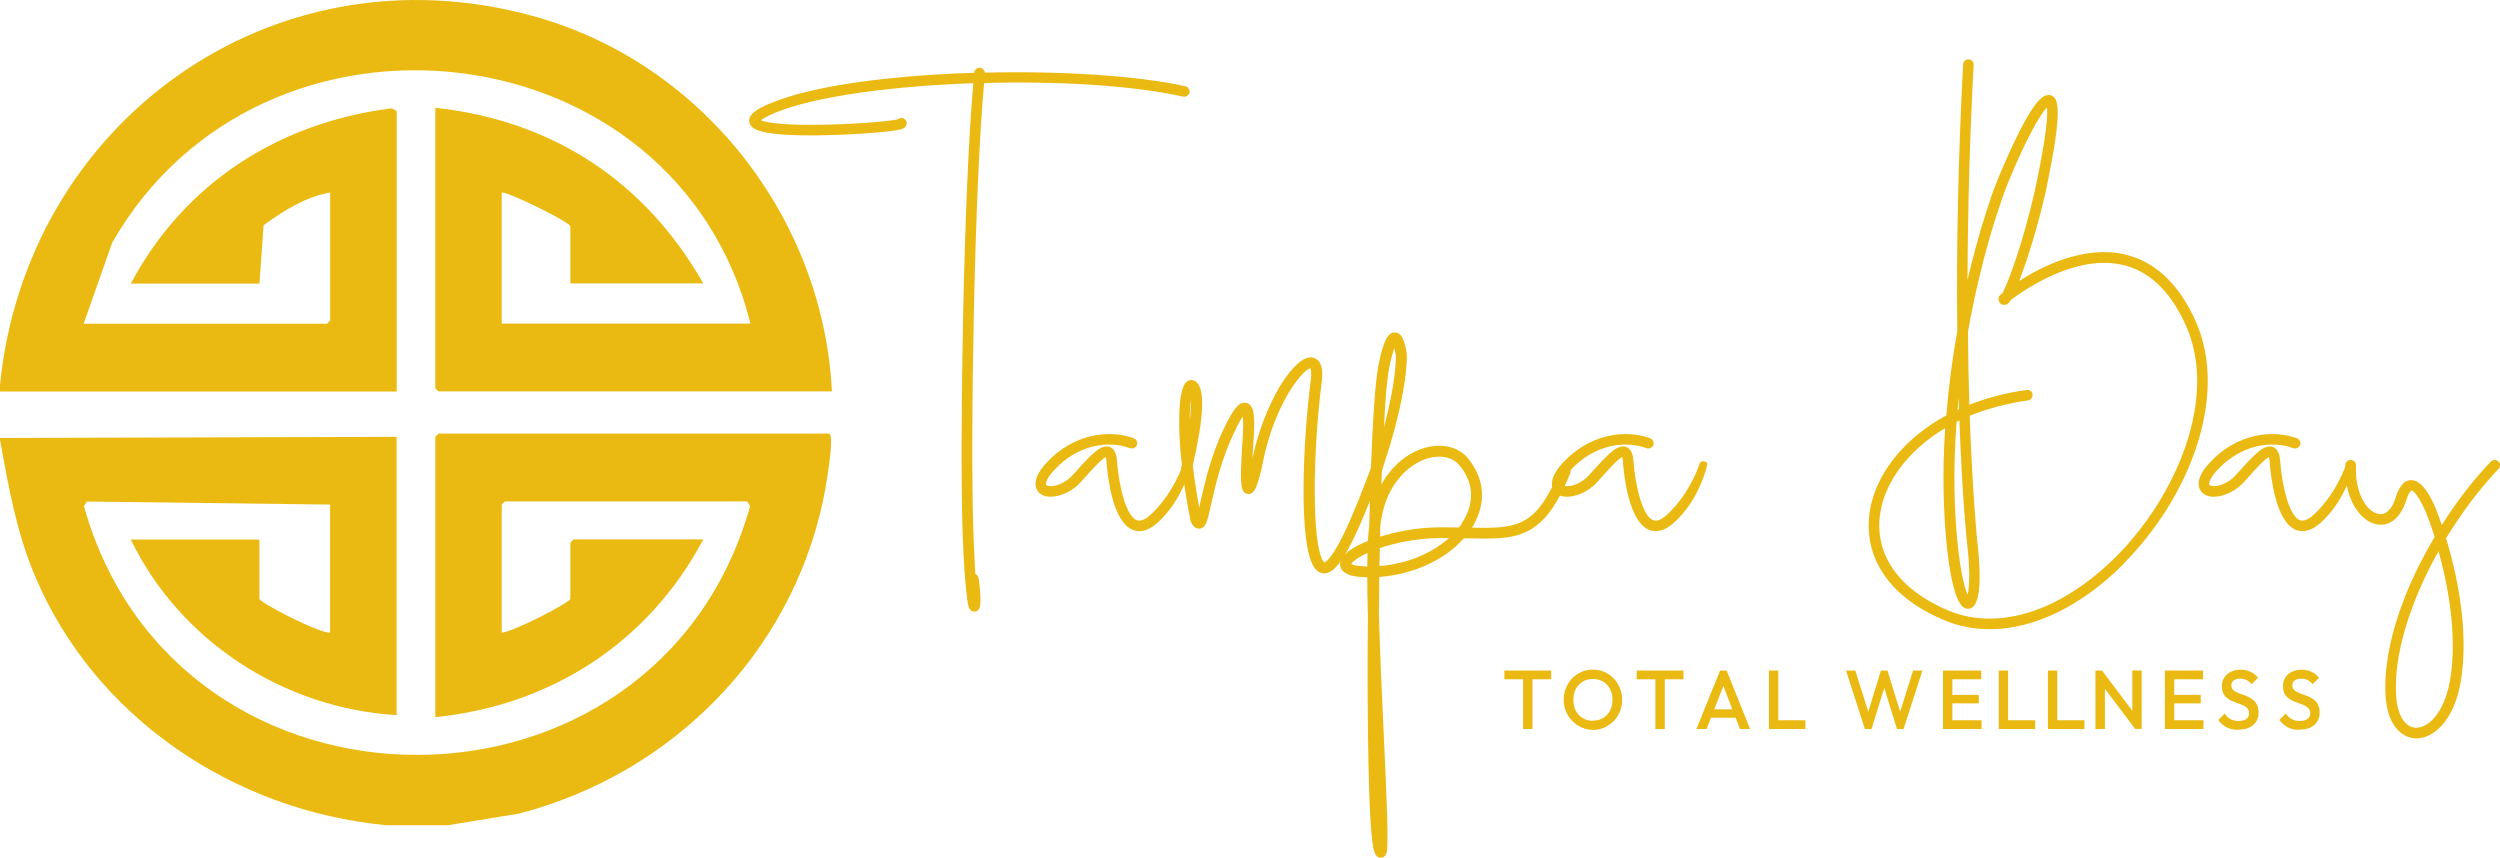
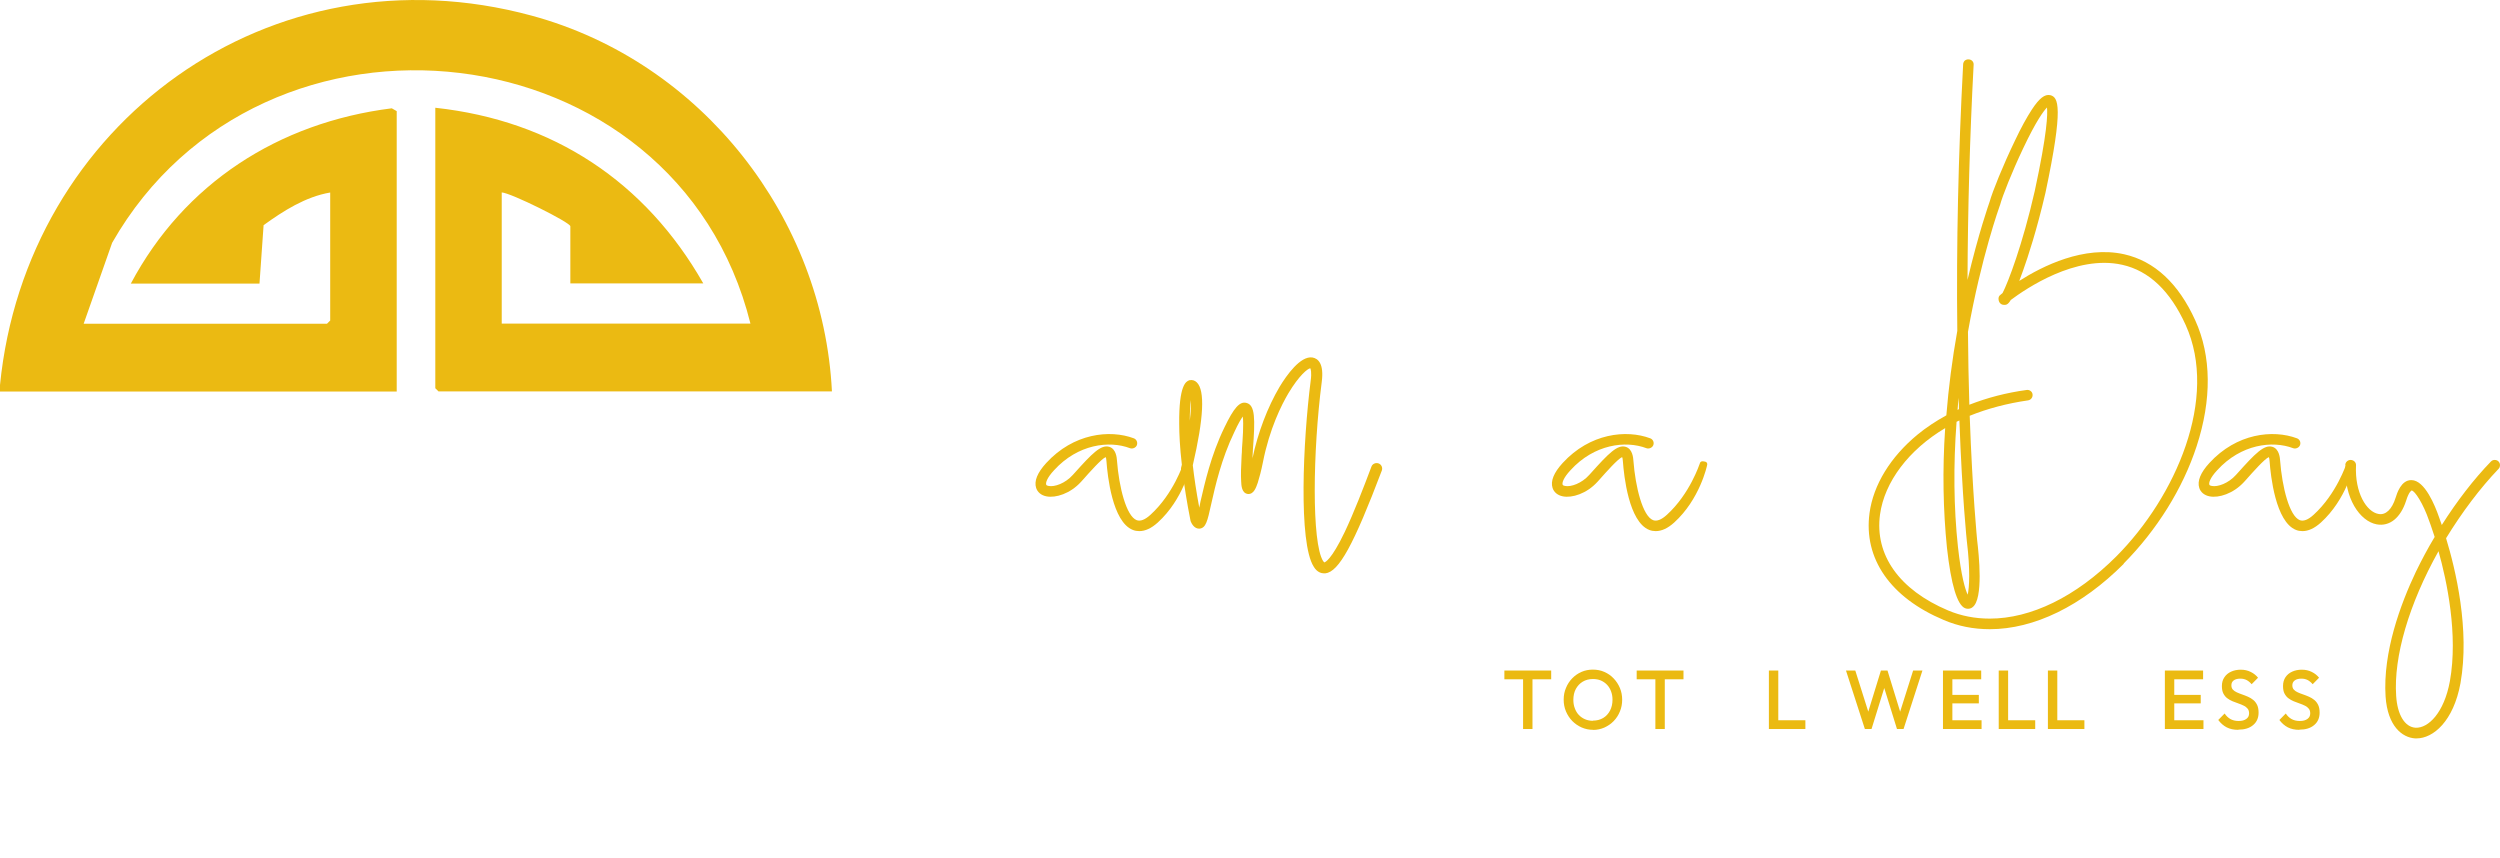
<svg xmlns="http://www.w3.org/2000/svg" id="Layer_2" viewBox="0 0 274 94">
  <defs>
    <style>.cls-1{fill:none;}.cls-2{clip-path:url(#clippath);}.cls-3{fill:#ebba12;}</style>
    <clipPath id="clippath">
      <rect class="cls-1" width="274" height="94" />
    </clipPath>
  </defs>
  <g id="Layer_1-2">
    <g class="cls-2">
      <g>
-         <path class="cls-3" d="M0,48l43.47-.12v30.5c-12.49-.76-23.77-8.18-29.14-19.25h14.1v6.49c0,.43,6.69,3.86,7.75,3.71v-14.03l-26.66-.33-.32,.51c10.21,36.39,62.82,36.3,73.01,0l-.32-.53h-26.55l-.35,.35v14.03c1.03,.03,7.52-3.29,7.52-3.71v-6.15l.35-.35h14.22c-5.91,11.17-16.57,18.19-29.37,19.48v-30.73l.35-.35h42.77c.79,0-.5,6.8-.65,7.48-3.65,16.75-16.58,29.82-33.3,34.17l-7.77,1.27h-6.81c-16.77-1.61-31.95-11.85-38.47-27.32C1.78,58.26,.95,53.39,0,48.23v-.23Z" />
        <path class="cls-3" d="M0,42.2C2.84,13.57,29.62-6.08,58.29,1.72c18.66,5.07,31.94,22.17,32.89,41.18H48.06l-.35-.35V11.81c12.94,1.41,23.04,8.13,29.37,19.25h-14.57v-6.26c0-.42-6.51-3.66-7.52-3.71v14.38h27.26C74.13,2.89,28.77-2.25,12.29,26.61l-3.12,8.87h26.67l.35-.35v-14.03c-2.7,.46-5.13,2.01-7.3,3.58l-.45,6.4H14.34c5.83-10.97,16.18-17.65,28.6-19.21l.54,.31v30.73H0c.02-.23-.02-.47,0-.7H0Z" />
-         <path class="cls-3" d="M130.38,10.15c-.09,.31-.4,.5-.71,.44-5.6-1.25-13.8-1.71-21.81-1.49-1.07,11.52-1.53,38.9-1.18,49.12,.07,1.82,.13,3.4,.22,4.69,.2,.09,.33,.26,.36,.46,.44,3.16,.06,3.42-.11,3.55-.09,.06-.22,.11-.36,.11-.09,0-.18-.02-.27-.06-.29-.15-.44-.31-.64-2.37-.11-1.07-.27-3.03-.38-6.34-.33-10.22,.11-37.49,1.18-49.14-8.91,.31-17.45,1.45-21.76,3.25-.93,.4-1.36,.68-1.53,.81,.6,.26,2.62,.61,7.34,.48,3.73-.09,7-.4,7.67-.59,.07-.04,.13-.09,.22-.11,.29-.11,.62,.06,.73,.37,.07,.2,.04,.61-.49,.81-.82,.28-4.85,.61-8.45,.68-.53,.02-1.04,.02-1.56,.02-6.16,0-6.51-.88-6.67-1.29-.4-.97,.93-1.69,2.29-2.24,4.67-1.97,13.38-3.05,22.29-3.33,.02,0,.02-.02,.02-.02,0-.15,.09-.31,.2-.4,.13-.09,.29-.13,.44-.13,.16,.02,.29,.11,.38,.22,.09,.09,.13,.2,.13,.31,8.34-.2,16.69,.33,21.99,1.49,.31,.09,.51,.4,.44,.7h0Z" />
        <path class="cls-3" d="M130.51,50.93c-.02,.15-.82,3.8-3.62,6.34-.71,.64-1.38,.94-2.02,.94-.24,0-.49-.04-.71-.13-2.25-.88-2.78-5.97-2.89-7.5-.02-.26-.04-.4-.09-.48-.47,.2-1.73,1.62-2.51,2.5l-.2,.22c-1.18,1.29-2.78,1.78-3.78,1.58-.58-.11-.98-.46-1.13-.92-.24-.75,.13-1.67,1.11-2.74,2.98-3.25,6.96-3.69,9.6-2.7,.29,.11,.44,.44,.33,.75-.11,.28-.47,.44-.76,.33-2.27-.86-5.71-.44-8.31,2.41-.82,.88-.93,1.4-.87,1.58,.02,.09,.15,.13,.27,.15,.64,.13,1.82-.28,2.65-1.21l.2-.22c1.87-2.08,2.89-3.16,3.82-2.85,.73,.24,.8,1.21,.82,1.51,.22,2.9,1.02,6.08,2.16,6.52,.4,.15,.91-.04,1.51-.59,2.53-2.3,3.58-5.57,3.6-5.6,.07-.31,.33-.28,.49-.24,.16,0,.36,.09,.33,.35h0Z" />
        <path class="cls-3" d="M143.98,62.1c-1.67-2.63-1.18-13.71-.33-20.36,.13-.94,0-1.29-.04-1.38-.29,.04-1.22,.77-2.4,2.74-.73,1.23-2.07,3.86-2.8,7.59-.18,.9-.38,1.65-.56,2.22-.18,.5-.42,1.29-1.09,1.23-.67-.09-.71-.92-.73-1.4-.04-.64-.02-1.56,.05-2.79,.02-.24,.04-.5,.04-.79,.07-.92,.2-2.63,.09-3.51-.2,.28-.51,.79-.93,1.71-1.42,2.94-2.09,5.92-2.53,7.88-.42,1.91-.58,2.61-1.27,2.7-.58,.04-.87-.55-.96-.75l-.02-.06-.02-.06c-.4-2-.67-3.77-.87-5.29-.13-.13-.22-.35-.15-.57,.02-.09,.04-.2,.07-.28-.22-1.91-.29-3.4-.29-4.48-.04-4.28,.76-4.63,1.07-4.76l.04-.02h.04c.27-.06,.56,.02,.78,.24,.91,.88,.76,3.93-.44,9.08,.15,1.34,.38,2.87,.71,4.65,.04-.22,.09-.44,.13-.66,.47-2,1.13-5.05,2.62-8.12,1.04-2.17,1.69-2.9,2.42-2.7,.96,.24,.96,1.73,.71,5.09-.02,.28-.02,.55-.04,.77,0,.09,0,.18-.02,.26,.6-2.87,1.67-5.66,2.98-7.88,.78-1.29,2.29-3.42,3.6-3.22,.62,.11,1.29,.66,1.02,2.7-.98,7.61-1.11,17.59,.15,19.61,.07,.09,.11,.13,.13,.15,.09-.02,.76-.24,2.24-3.33,1-2.11,2.04-4.8,2.93-7.17,.11-.31,.47-.46,.78-.35,.31,.11,.47,.46,.36,.77-3.09,8.16-4.71,11.12-6.2,11.28h-.13c-.29,0-.76-.11-1.13-.72h0Zm-13.58-15.99c.13-1.03,.15-1.75,.13-2.26-.07,.53-.13,1.25-.13,2.26Z" />
-         <path class="cls-3" d="M150.61,93.32c-.67-2.04-.78-15.18-.69-25.8v-.18c-.04-1.47-.07-2.83-.07-4.08-.18,0-.36,0-.53-.02-.73-.02-1.27-.13-1.67-.33-.69-.33-.78-.81-.78-1.1,.04-1.1,1.73-2,3.05-2.52,.04-.68,.09-1.25,.15-1.67,.04-1.95,.11-3.86,.18-5.7-.07-.11-.07-.26-.02-.42,0-.02,.02-.06,.02-.09,.2-5.35,.49-9.79,.85-11.5,.55-2.63,1.02-3.49,1.8-3.47,.24,.02,1,.04,1.29,2.44v.04c0,.15,.18,4.08-2.74,12.68-.02,.5-.02,1.01-.04,1.51,.24-.46,.51-.88,.82-1.27,1.04-1.34,2.42-2.33,3.87-2.74,1.93-.57,3.76-.13,4.8,1.14,1.73,2.13,2,4.61,.76,7-.09,.2-.2,.4-.33,.59,5.05,.11,7.05-.09,9.65-6.36,.13-.31,.49-.46,.8-.33,.29,.13,.44,.46,.31,.77-1.44,3.51-2.85,5.4-4.69,6.32-1.8,.9-3.89,.83-6.78,.77h-.18c-2.09,2.37-5.58,3.97-9.27,4.23,0,1.34-.02,2.7-.04,4.04,.11,4.15,.33,8.93,.53,13.21,.15,3.47,.31,6.71,.38,9.06,.02,1.25,.04,2.17,.02,2.81-.02,.9-.02,1.53-.62,1.65h-.13c-.24,0-.53-.13-.69-.68h0Zm-1.22-31.26c.15,.02,.31,.02,.47,.02,0-.53,0-1.01,.02-1.47-1.13,.5-1.67,.99-1.78,1.21,.11,.06,.42,.2,1.29,.24Zm1.8-.02c2.93-.22,5.71-1.36,7.62-3.07h-.73c-3.07-.02-5.54,.66-6.85,1.1-.02,.66-.02,1.32-.04,1.97Zm.07-3.22c1.47-.46,3.84-1.03,6.73-1.03h.09c.64,0,1.25,.02,1.82,.02,.27-.35,.49-.72,.69-1.1,.71-1.38,1.2-3.49-.62-5.7-.73-.9-2.07-1.19-3.51-.77-2.11,.64-4.74,2.96-5.18,7.46,0,.37-.02,.75-.02,1.12h0Zm1.02-18.65c-.24,1.1-.45,3.49-.6,6.65,1.36-5.07,1.31-7.57,1.31-7.81-.04-.28-.11-.59-.18-.86-.13,.37-.31,.99-.53,2.02Z" />
        <path class="cls-3" d="M187.11,50.93c-.02,.15-.82,3.8-3.62,6.34-.71,.64-1.38,.94-2.02,.94-.24,0-.49-.04-.71-.13-2.25-.88-2.78-5.97-2.89-7.5-.02-.26-.04-.4-.09-.48-.47,.2-1.73,1.62-2.51,2.5l-.2,.22c-1.18,1.29-2.78,1.78-3.78,1.58-.58-.11-.98-.46-1.13-.92-.24-.75,.13-1.67,1.11-2.74,2.98-3.25,6.96-3.69,9.6-2.7,.29,.11,.45,.44,.33,.75-.11,.28-.47,.44-.76,.33-2.27-.86-5.71-.44-8.31,2.41-.82,.88-.93,1.4-.87,1.58,.02,.09,.15,.13,.27,.15,.64,.13,1.82-.28,2.65-1.21l.2-.22c1.87-2.08,2.89-3.16,3.82-2.85,.73,.24,.8,1.21,.82,1.51,.22,2.9,1.02,6.08,2.16,6.52,.4,.15,.91-.04,1.51-.59,2.53-2.3,3.58-5.57,3.6-5.6,.07-.31,.33-.28,.49-.24,.15,0,.36,.09,.33,.35h0Z" />
        <path class="cls-3" d="M232.77,61.79c-4.62,4.63-9.83,7.17-14.69,7.17-1.78,0-3.47-.33-5.05-1.01-5.85-2.46-8.8-6.73-8.13-11.72,.42-3.09,2.29-6.14,5.24-8.58,.96-.79,2.02-1.49,3.18-2.13,.24-3.01,.64-6.12,1.2-9.26-.11-9.43,.11-19.26,.64-29.2,0-.15,.07-.31,.18-.42,.13-.09,.27-.15,.42-.13,.33,0,.58,.28,.55,.59-.42,7.96-.64,15.88-.67,23.58,1.2-5.09,2.35-8.36,2.42-8.56,.31-1.12,1.47-3.99,2.76-6.67,.69-1.47,1.33-2.61,1.87-3.44,.82-1.25,1.42-1.71,2.02-1.58,.87,.22,1.49,1.19-.53,10.71-.93,4.01-1.93,7.07-2.45,8.51-.15,.42-.29,.79-.42,1.14,2.53-1.62,7.09-3.91,11.51-2.92,3.31,.75,5.94,3.18,7.78,7.24,1.78,3.91,1.82,8.69,.15,13.8-1.51,4.63-4.36,9.19-8,12.86h0Zm-19.56-14.88c-4,2.37-6.67,5.9-7.16,9.48-.6,4.43,2.11,8.25,7.45,10.51,1.44,.61,2.98,.9,4.58,.9,4.49,0,9.42-2.37,13.87-6.82,6.51-6.54,11.23-17.35,7.6-25.36-1.69-3.73-4.02-5.95-6.96-6.6-5.09-1.14-10.6,2.66-12.21,3.86-.31,.53-.53,.55-.76,.53-.27,0-.55-.2-.58-.61-.02-.18,.04-.37,.2-.48,.02-.02,.11-.09,.24-.2,.6-1.14,2.2-5.33,3.53-11.19,1.38-6.38,1.42-8.47,1.34-9.15-.36,.37-1.18,1.45-2.62,4.5-1.22,2.57-2.27,5.22-2.53,6.21-.02,.02-.02,.04-.02,.04-.02,.06-2.04,5.64-3.49,13.84,.02,2.72,.07,5.4,.15,7.99,1.96-.77,4.07-1.32,6.29-1.62,.15-.02,.31,.02,.42,.11,.13,.09,.2,.22,.22,.37,.04,.33-.18,.61-.49,.66-2.29,.33-4.45,.9-6.4,1.69,.31,8.67,.82,13.62,.82,13.67,.18,1.49,.71,6.43-.51,7.31-.24,.2-.55,.22-.82,.11-.87-.37-1.53-2.59-1.98-6.6-.42-4.13-.51-8.53-.2-13.12h0Zm2.36,12.44s-.51-4.74-.82-13.27c-.11,.04-.2,.11-.31,.15-.36,4.78-.31,9.39,.15,13.69,.36,3.27,.8,4.69,1.07,5.26,.18-.81,.29-2.68-.09-5.84Zm-.87-14.52c0-.4-.02-.81-.02-1.23-.07,.44-.09,.88-.13,1.32,.04-.02,.11-.04,.15-.09h0Z" />
        <path class="cls-3" d="M257.99,50.93c-.02,.15-.82,3.8-3.62,6.34-.71,.64-1.38,.94-2.02,.94-.24,0-.49-.04-.71-.13-2.24-.88-2.78-5.97-2.89-7.5-.02-.26-.04-.4-.09-.48-.47,.2-1.73,1.62-2.51,2.5l-.2,.22c-1.18,1.29-2.78,1.78-3.78,1.58-.58-.11-.98-.46-1.13-.92-.24-.75,.13-1.67,1.11-2.74,2.98-3.25,6.96-3.69,9.6-2.7,.29,.11,.45,.44,.33,.75-.11,.28-.47,.44-.76,.33-2.27-.86-5.71-.44-8.31,2.41-.82,.88-.93,1.4-.87,1.58,.02,.09,.15,.13,.27,.15,.64,.13,1.82-.28,2.65-1.21l.2-.22c1.87-2.08,2.89-3.16,3.82-2.85,.73,.24,.8,1.21,.82,1.51,.22,2.9,1.02,6.08,2.16,6.52,.4,.15,.91-.04,1.51-.59,2.53-2.3,3.58-5.57,3.6-5.6,.07-.31,.33-.28,.49-.24,.16,0,.36,.09,.33,.35h0Z" />
        <path class="cls-3" d="M257.04,50.96c.02-.33,.31-.57,.62-.55,.33,.02,.58,.28,.56,.59-.15,3.01,1.16,5.11,2.47,5.33,.78,.15,1.47-.5,1.87-1.78,.15-.48,.6-1.93,1.71-1.93h.02c1.47,0,2.6,2.83,3.02,4.04,.02,.06,.13,.37,.31,.88,1.67-2.63,3.51-5.02,5.38-6.95,.11-.11,.24-.18,.4-.18s.31,.04,.42,.15c.11,.11,.18,.24,.18,.4s-.04,.31-.15,.42c-2.02,2.11-4,4.74-5.76,7.61,1.05,3.44,2.62,10.03,1.58,15.88-.76,4.17-2.98,6.06-4.82,6.06h-.15c-1.42-.09-3.02-1.34-3.24-4.59-.31-4.87,1.64-10.14,3.33-13.69,.62-1.27,1.29-2.54,2.05-3.8-.36-1.1-.6-1.78-.62-1.8-.62-1.82-1.56-3.29-1.91-3.29,0,0-.29,.11-.6,1.12-.6,1.87-1.8,2.85-3.22,2.59-1.82-.33-3.62-2.85-3.42-6.52h0Zm11.47,23.69c.91-5.09-.33-10.99-1.25-14.24-3.24,5.79-4.93,11.56-4.64,15.86,.13,2.08,.95,3.42,2.13,3.49,1.4,.06,3.13-1.65,3.76-5.11h0Z" />
        <path class="cls-3" d="M164.88,74.45v-.96h5.13v.96h-5.13Zm2.05,5.45v-6.23h1.03v6.23h-1.03Z" />
        <path class="cls-3" d="M174.61,79.99c-.45,0-.87-.09-1.26-.26-.39-.17-.73-.41-1.03-.71-.29-.3-.52-.65-.69-1.05-.17-.4-.25-.83-.25-1.29s.08-.89,.25-1.28c.16-.4,.39-.75,.68-1.05,.29-.3,.63-.54,1.02-.71,.39-.17,.8-.25,1.25-.25s.87,.08,1.25,.25c.39,.17,.73,.4,1.02,.71,.29,.3,.52,.65,.69,1.05,.17,.4,.25,.83,.25,1.29s-.08,.89-.25,1.29c-.16,.4-.39,.75-.68,1.05-.29,.3-.63,.53-1.02,.71-.39,.17-.8,.26-1.24,.26h0Zm-.02-1.01c.43,0,.8-.1,1.12-.29,.32-.19,.57-.47,.75-.81,.18-.35,.27-.74,.27-1.19,0-.34-.05-.64-.16-.92-.1-.28-.25-.52-.44-.72-.19-.2-.42-.36-.68-.47-.26-.11-.55-.16-.87-.16-.42,0-.79,.1-1.11,.29s-.57,.46-.76,.8c-.18,.34-.27,.74-.27,1.19,0,.34,.05,.65,.16,.93,.1,.28,.25,.53,.44,.73,.19,.2,.42,.36,.68,.47s.55,.17,.86,.17h0Z" />
        <path class="cls-3" d="M179.38,74.45v-.96h5.13v.96h-5.13Zm2.05,5.45v-6.23h1.03v6.23h-1.03Z" />
-         <path class="cls-3" d="M185.93,79.9l2.59-6.41h.72l2.57,6.41h-1.11l-2.01-5.2h.38l-2.03,5.2h-1.1Zm1.28-1.24v-.92h3.33v.92h-3.33Z" />
        <path class="cls-3" d="M193.87,79.9v-6.41h1.03v6.41h-1.03Zm.71,0v-.96h3.29v.96h-3.29Z" />
        <path class="cls-3" d="M204.39,79.9l-2.07-6.41h1.02l1.56,4.94h-.27l1.52-4.94h.72l1.52,4.94h-.27l1.56-4.94h1.02l-2.07,6.41h-.72l-1.53-4.93h.27l-1.53,4.93h-.72Z" />
        <path class="cls-3" d="M212.95,79.9v-6.41h1.03v6.41h-1.03Zm.71-5.45v-.96h3.48v.96h-3.48Zm0,2.64v-.93h3.22v.93h-3.22Zm0,2.81v-.96h3.52v.96h-3.52Z" />
        <path class="cls-3" d="M219.06,79.9v-6.41h1.03v6.41h-1.03Zm.71,0v-.96h3.29v.96h-3.29Z" />
        <path class="cls-3" d="M224.45,79.9v-6.41h1.03v6.41h-1.03Zm.71,0v-.96h3.29v.96h-3.29Z" />
-         <path class="cls-3" d="M229.66,79.9v-6.41h.72l.32,1.21v5.2h-1.04Zm4.36,0l-3.77-5.01,.13-1.4,3.77,5.01-.13,1.4Zm0,0l-.32-1.13v-5.29h1.03v6.41h-.72Z" />
        <path class="cls-3" d="M237.27,79.9v-6.41h1.03v6.41h-1.03Zm.71-5.45v-.96h3.48v.96h-3.48Zm0,2.64v-.93h3.22v.93h-3.22Zm0,2.81v-.96h3.52v.96h-3.52Z" />
        <path class="cls-3" d="M245.32,79.99c-.5,0-.92-.09-1.27-.27-.35-.18-.66-.45-.93-.81l.7-.71c.17,.26,.38,.46,.62,.6,.24,.14,.55,.22,.92,.22,.35,0,.62-.07,.83-.22,.21-.15,.31-.35,.31-.61,0-.21-.05-.39-.16-.52-.11-.13-.25-.25-.43-.33-.18-.09-.37-.17-.58-.24-.21-.07-.43-.15-.64-.24-.21-.09-.41-.2-.58-.33-.18-.13-.32-.31-.43-.52-.11-.21-.16-.48-.16-.82,0-.38,.09-.7,.28-.97,.18-.27,.43-.47,.74-.61,.31-.14,.66-.21,1.04-.21,.41,0,.78,.08,1.11,.25,.33,.16,.59,.38,.79,.63l-.7,.71c-.18-.21-.37-.36-.56-.46-.2-.1-.42-.15-.67-.15-.31,0-.56,.06-.73,.19-.18,.13-.26,.31-.26,.54,0,.19,.05,.35,.16,.47,.11,.12,.25,.22,.43,.3,.18,.08,.37,.16,.58,.23,.21,.07,.43,.16,.64,.25,.21,.09,.41,.21,.58,.35,.18,.14,.32,.33,.43,.55,.11,.23,.16,.51,.16,.85,0,.57-.2,1.03-.6,1.36-.4,.34-.94,.5-1.61,.5h0Z" />
        <path class="cls-3" d="M252.02,79.99c-.5,0-.92-.09-1.27-.27-.35-.18-.66-.45-.93-.81l.7-.71c.17,.26,.38,.46,.62,.6,.24,.14,.55,.22,.92,.22,.35,0,.62-.07,.83-.22,.21-.15,.31-.35,.31-.61,0-.21-.05-.39-.16-.52-.11-.13-.25-.25-.43-.33-.18-.09-.37-.17-.58-.24-.21-.07-.43-.15-.64-.24-.21-.09-.41-.2-.58-.33-.18-.13-.32-.31-.43-.52-.11-.21-.16-.48-.16-.82,0-.38,.09-.7,.27-.97,.18-.27,.43-.47,.74-.61,.31-.14,.66-.21,1.04-.21,.41,0,.78,.08,1.11,.25,.33,.16,.59,.38,.79,.63l-.7,.71c-.18-.21-.37-.36-.56-.46-.2-.1-.42-.15-.67-.15-.31,0-.56,.06-.73,.19-.18,.13-.27,.31-.27,.54,0,.19,.05,.35,.16,.47,.11,.12,.25,.22,.43,.3,.18,.08,.37,.16,.59,.23,.21,.07,.43,.16,.64,.25,.21,.09,.41,.21,.58,.35,.18,.14,.32,.33,.43,.55,.11,.23,.16,.51,.16,.85,0,.57-.2,1.03-.6,1.36-.4,.34-.94,.5-1.61,.5h0Z" />
      </g>
    </g>
  </g>
</svg>